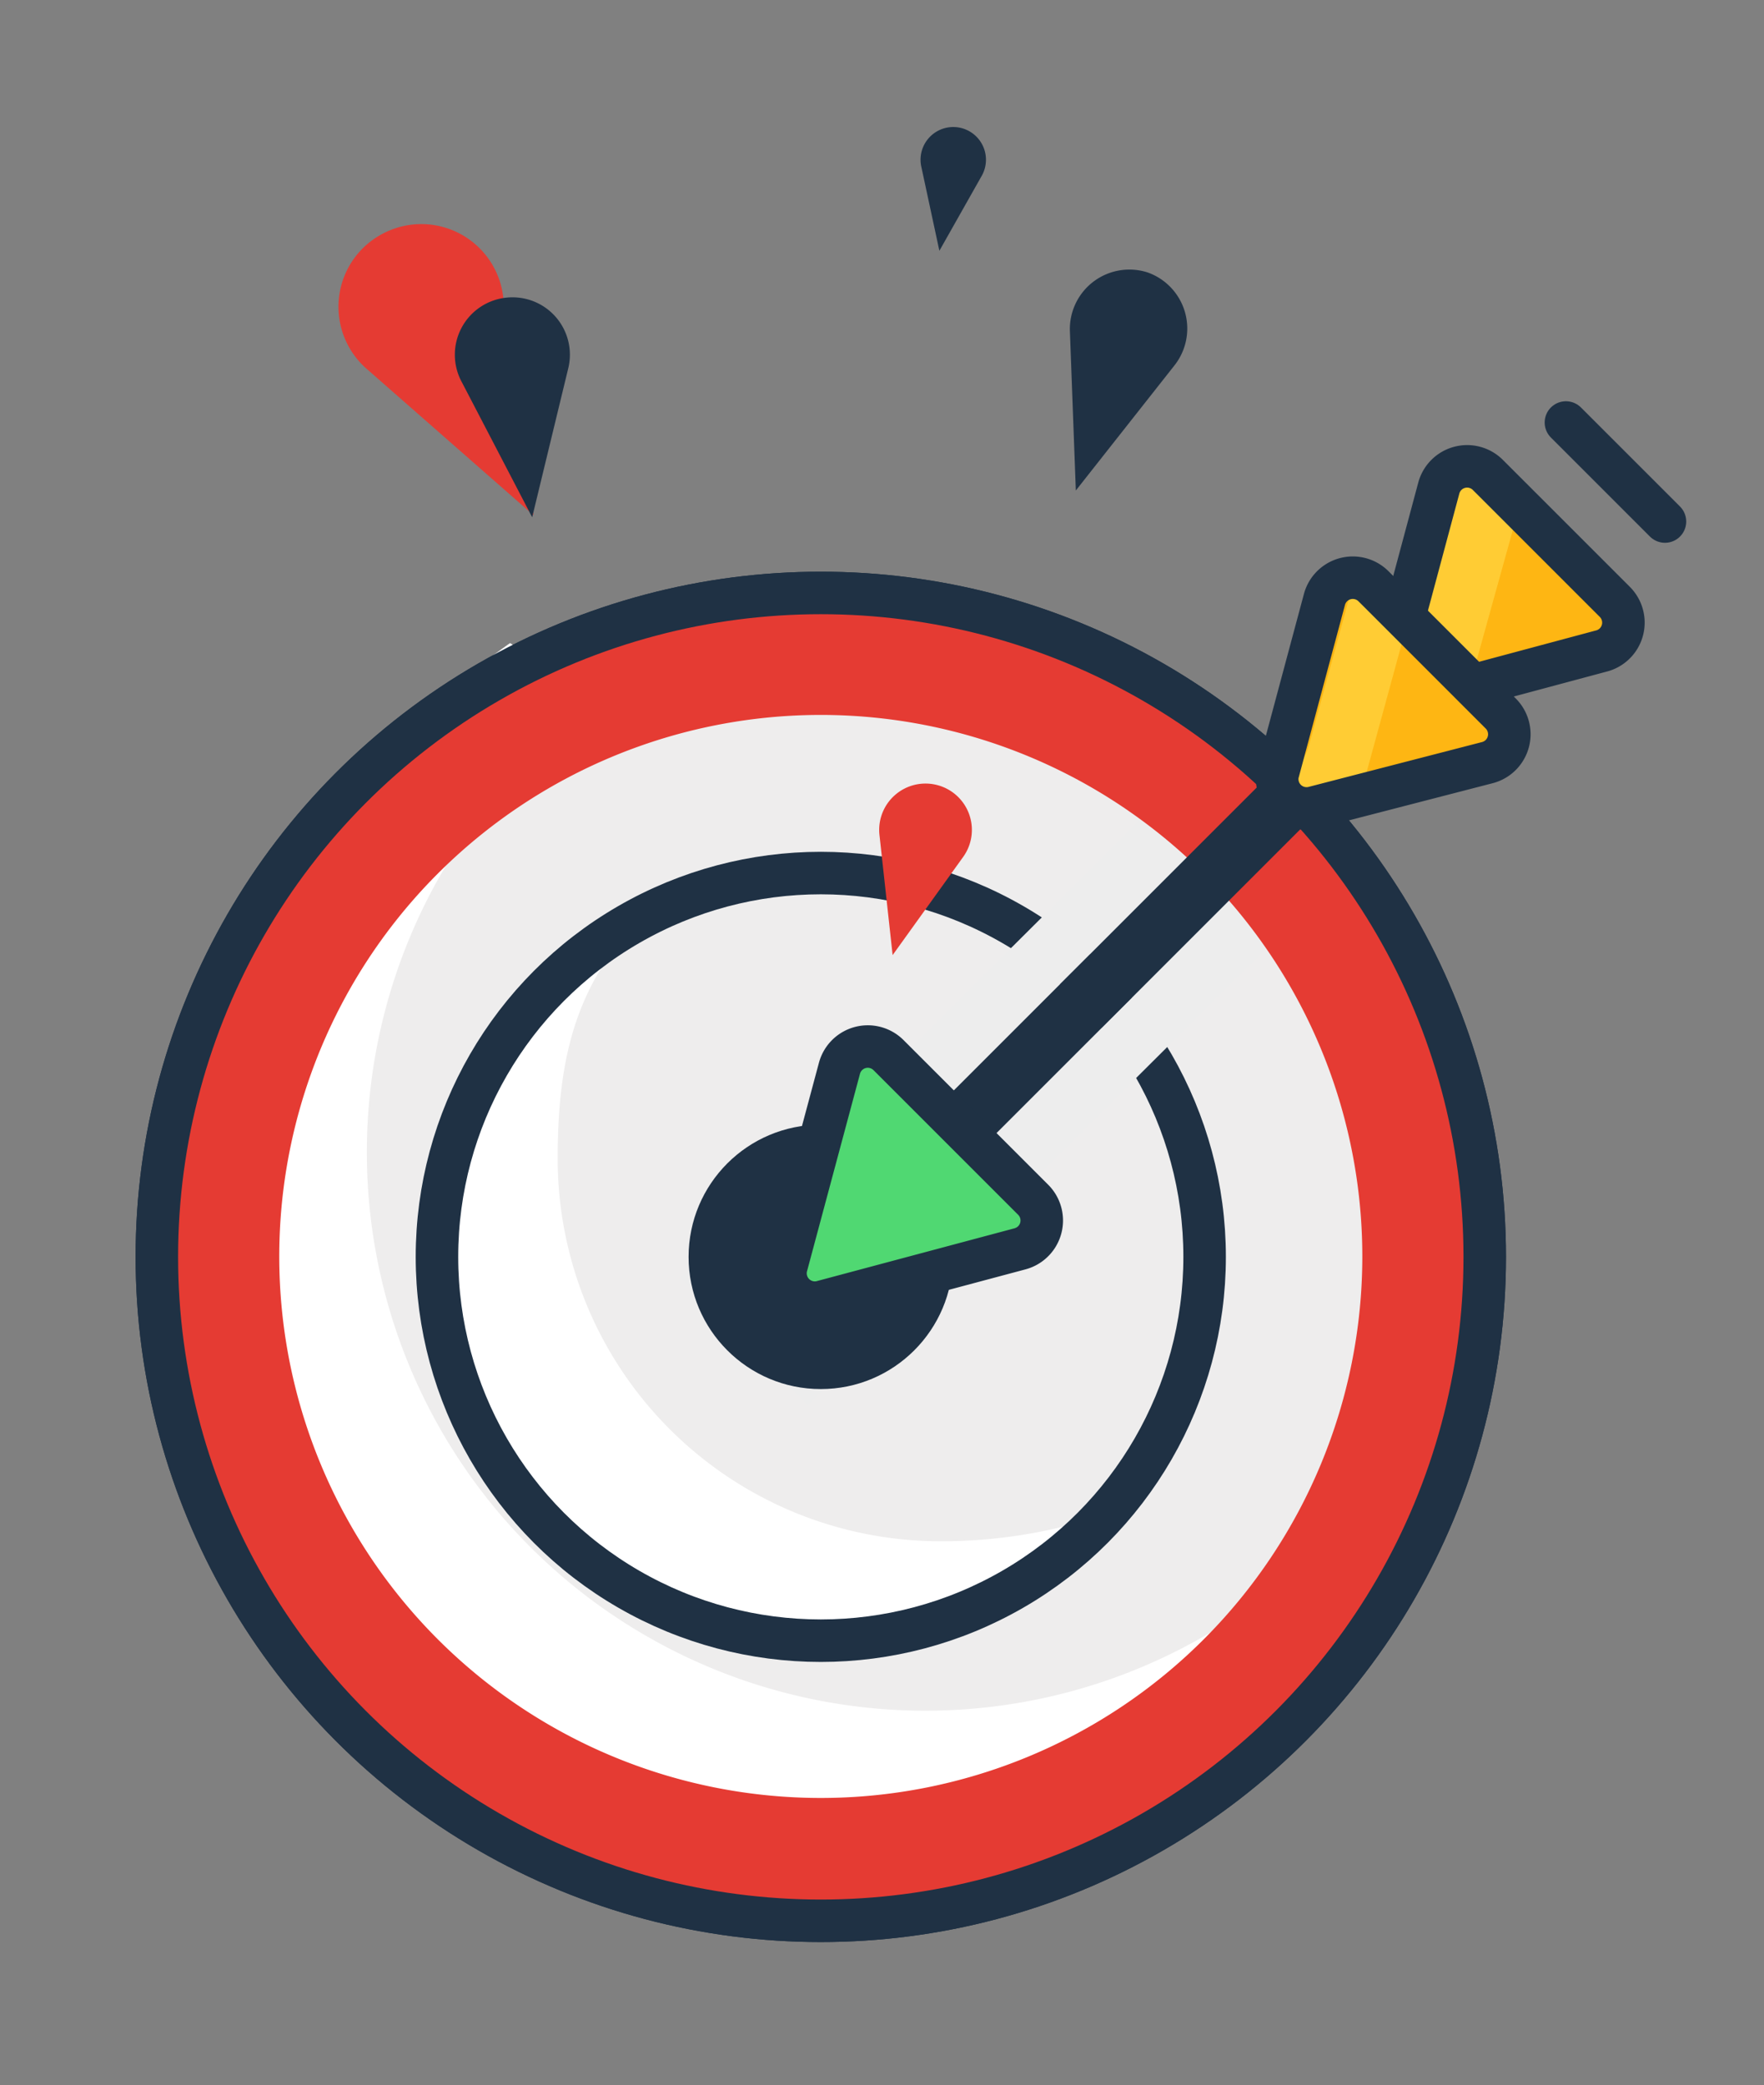
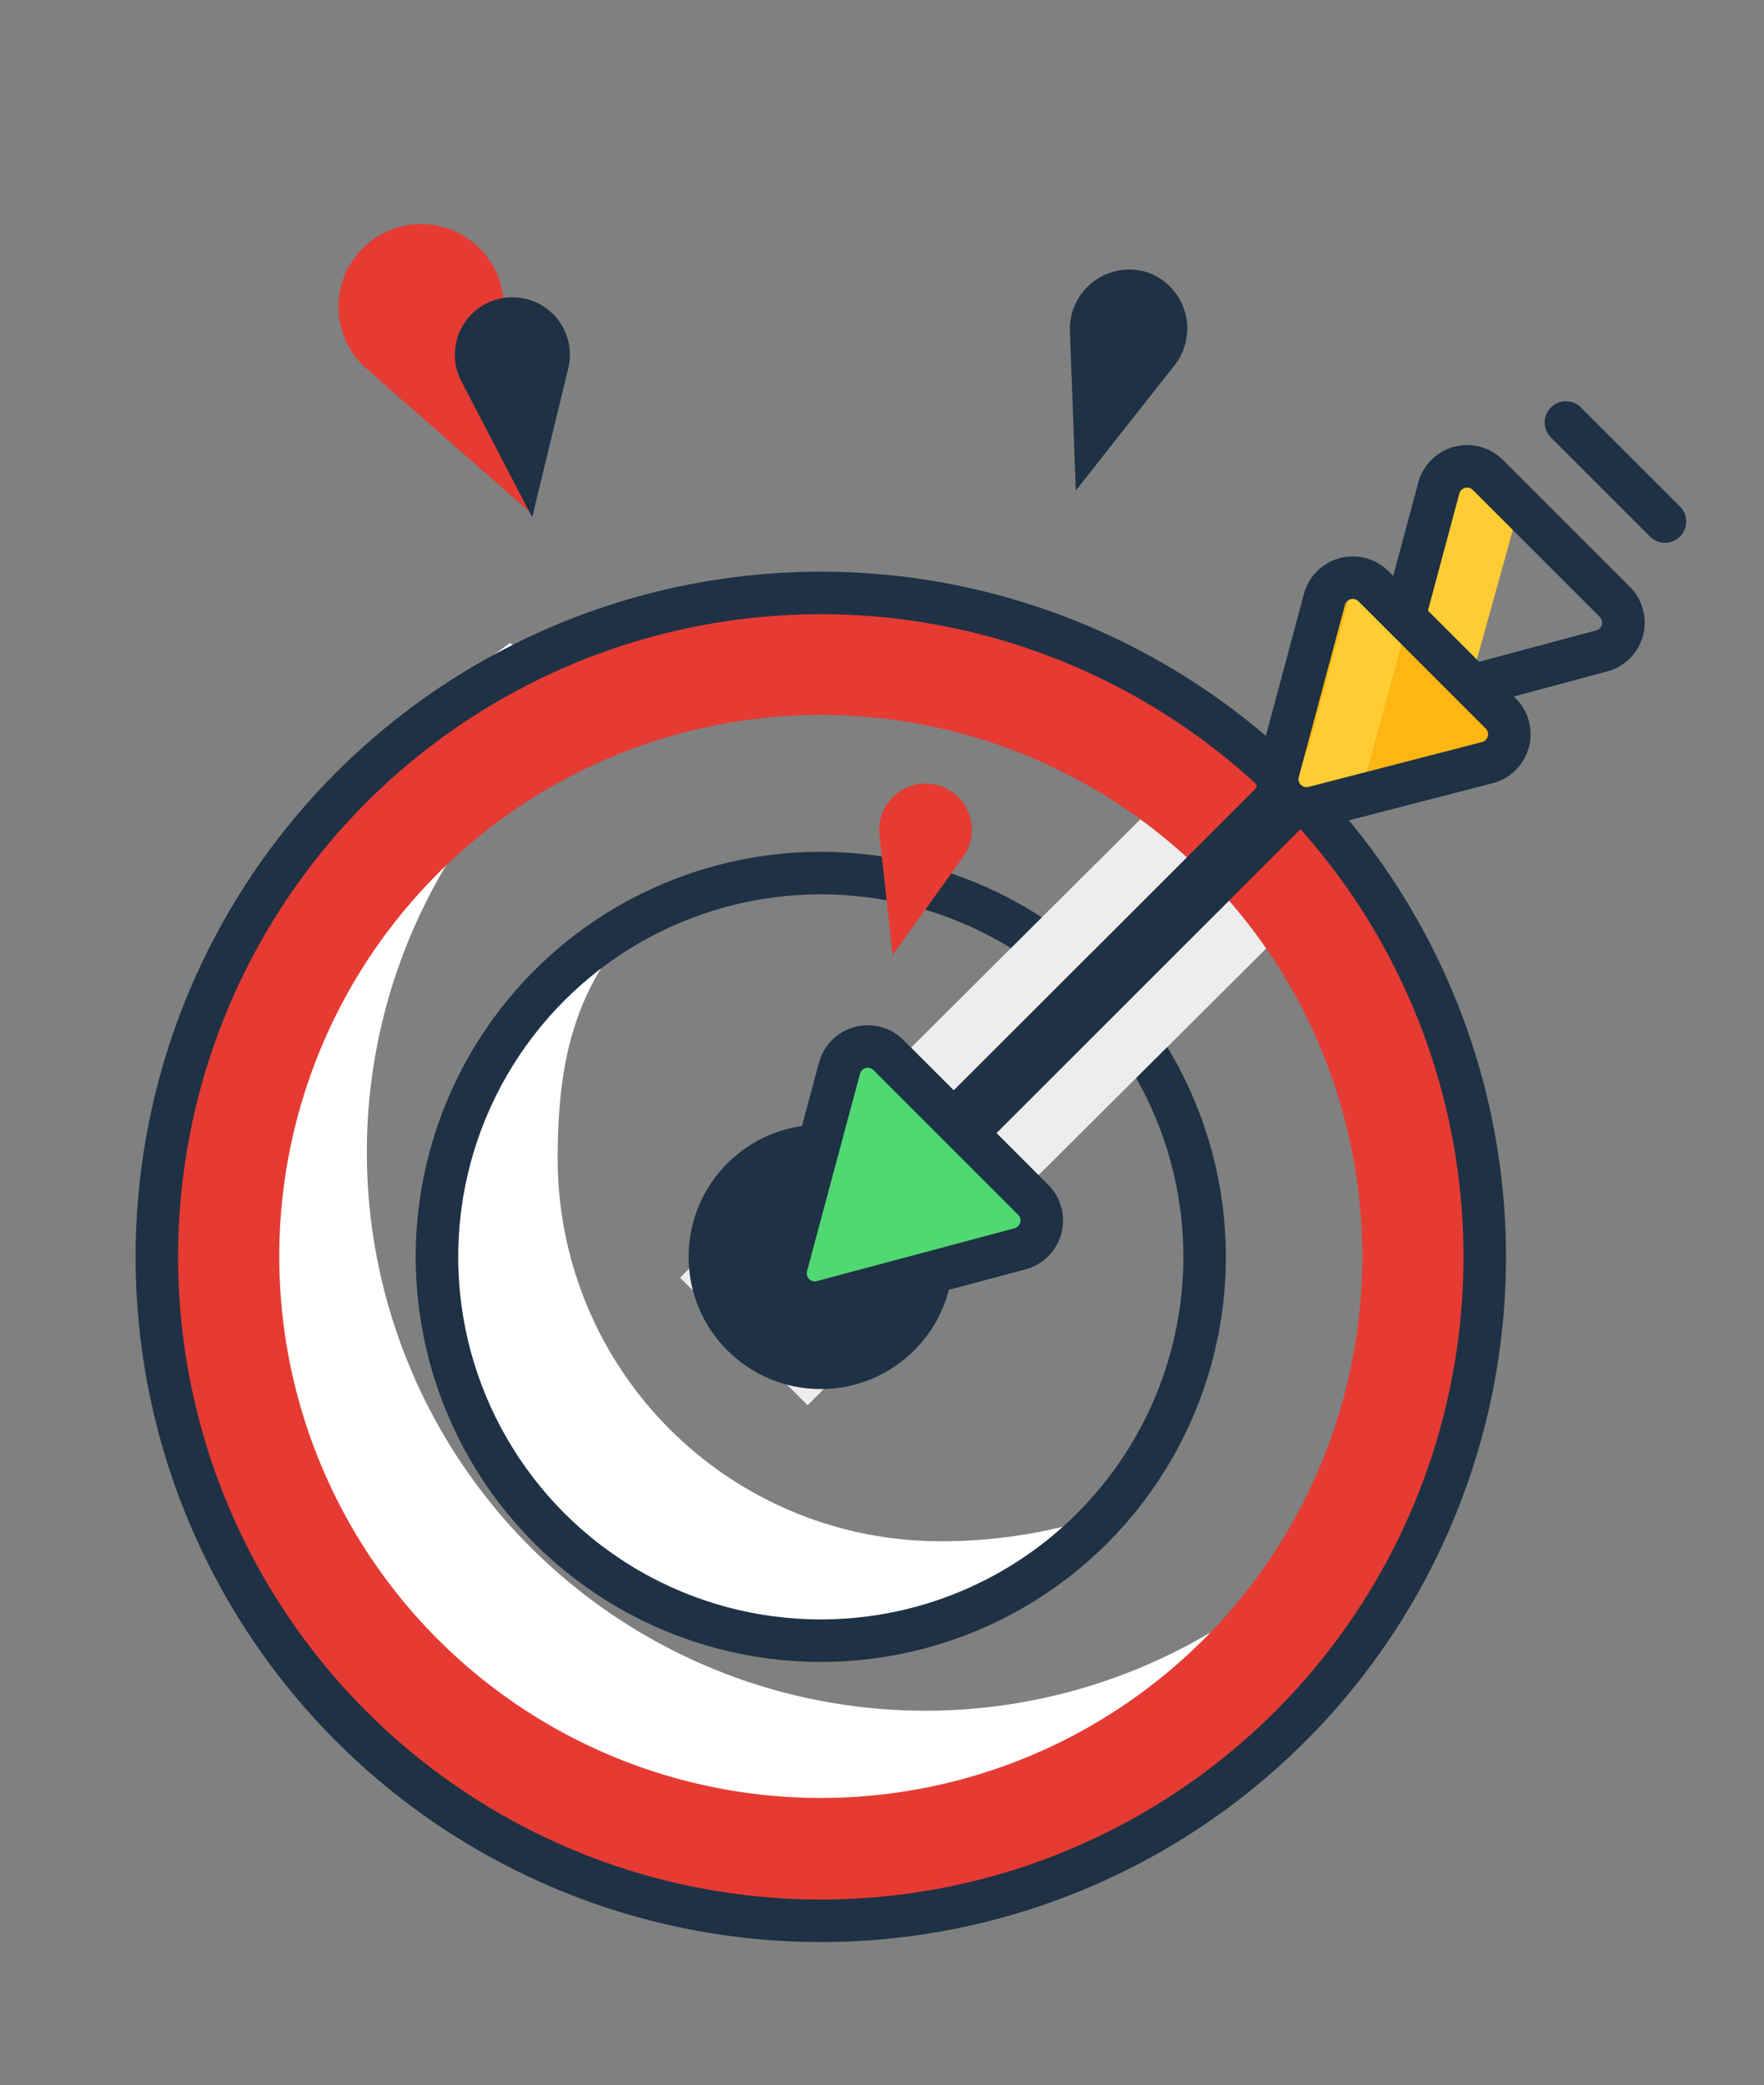
<svg xmlns="http://www.w3.org/2000/svg" id="Calque_1" data-name="Calque 1" viewBox="0 0 41.5 49.06">
  <rect x="0" y="0" width="41.5" height="49.06" fill="#808080" stroke="none" />
  <defs>
    <style>
            .cls-1{fill:#e53b33;}.cls-2{fill:#feb613;}.cls-3{fill:#ffcc34;}.cls-10,.cls-4{fill:none;}.cls-10,.cls-4,.cls-5,.cls-9{stroke:#1f3144;stroke-miterlimit:10;}.cls-5{fill:#eeeded;}.cls-6{fill:#fff;}.cls-7{fill:#ededed;}.cls-8{fill:#1f3144;}.cls-9{fill:#50d872;}.cls-10{stroke-linecap:round;}
        </style>
  </defs>
  <title>icon-focus</title>
  <path class="cls-1" d="M12.55,12.12,8.64,8.69A1.94,1.94,0,0,1,9,5.5H9A1.94,1.94,0,0,1,11.84,7Z" />
-   <path class="cls-2" d="M33.52,16.43l4.14-1.11A.69.69,0,0,0,38,14.17l-3-3a.69.69,0,0,0-1.15.31l-1.11,4.14A.69.69,0,0,0,33.52,16.43Z" />
  <path class="cls-3" d="M34.58,16.11a1,1,0,0,1-1.19-1.19l1-3.62,1.39.49" />
  <path class="cls-4" d="M33.52,16.43l4.14-1.11A.69.69,0,0,0,38,14.17l-3-3a.69.69,0,0,0-1.15.31l-1.11,4.14A.69.69,0,0,0,33.52,16.43Z" />
-   <circle class="cls-5" cx="19.31" cy="29.57" r="15.62" />
  <path class="cls-6" d="M31,36.46a13.14,13.14,0,1,1-16.93-20L12,15.13A15.62,15.62,0,1,0,32.41,38.55Z" />
  <path class="cls-6" d="M22.12,36.26a9,9,0,0,1-9-9c0-2.46.46-4.17,2.06-5.79A9,9,0,1,0,26,35.63,12,12,0,0,1,22.12,36.26Z" />
  <circle class="cls-4" cx="19.31" cy="29.57" r="9.03" />
  <path class="cls-7" d="M29.2,18.91l1,1L19,31.07l-1-1L29.2,18.91m0-2-1,1L17,29.06l-1,1,1,1,1,1,1,1,1-1L31.2,20.91l1-1-1-1-1-1-1-1Z" />
  <path class="cls-1" d="M19.31,13.95A15.62,15.62,0,1,0,34.93,29.57,15.62,15.62,0,0,0,19.31,13.95Zm0,28.35A12.74,12.74,0,1,1,32.05,29.57,12.74,12.74,0,0,1,19.31,42.3Z" />
  <circle class="cls-4" cx="19.31" cy="29.57" r="15.62" />
  <rect class="cls-8" x="16.06" y="23.86" width="16.96" height="1.42" transform="translate(-10.19 24.54) rotate(-45)" />
  <circle class="cls-8" cx="19.31" cy="29.57" r="3.11" />
  <path class="cls-9" d="M19.32,30.63,24,29.38a.69.69,0,0,0,.31-1.15l-3.41-3.41a.69.69,0,0,0-1.15.31l-1.25,4.66A.69.69,0,0,0,19.32,30.63Z" />
  <path class="cls-2" d="M30.9,19,35,17.94a.69.69,0,0,0,.31-1.15l-3-3a.69.69,0,0,0-1.15.31L30.06,18.2A.69.69,0,0,0,30.9,19Z" />
  <path class="cls-3" d="M32,18.72a2.93,2.93,0,0,1-1.47-.07c-.31-.22.16-.71.27-1.13l1-3.67,1.38.55" />
  <path class="cls-4" d="M30.9,19,35,17.94a.69.69,0,0,0,.31-1.15l-3-3a.69.69,0,0,0-1.15.31L30.06,18.2A.69.69,0,0,0,30.9,19Z" />
  <line class="cls-10" x1="39.17" y1="12.27" x2="36.84" y2="9.94" />
  <path class="cls-8" d="M25.31,11.54l-.14-3.76A1.4,1.4,0,0,1,27,6.41h0a1.4,1.4,0,0,1,.62,2.2Z" />
-   <path class="cls-8" d="M22.1,5.9l-.43-2A.77.77,0,0,1,22.56,3h0a.77.77,0,0,1,.54,1.13Z" />
  <path class="cls-8" d="M12.52,12.17,10.87,9a1.35,1.35,0,0,1,1.07-2h0a1.35,1.35,0,0,1,1.43,1.66Z" />
  <path class="cls-1" d="M21,22.47l-.31-2.83a1.09,1.09,0,0,1,1.36-1.17h0a1.09,1.09,0,0,1,.61,1.69Z" />
</svg>